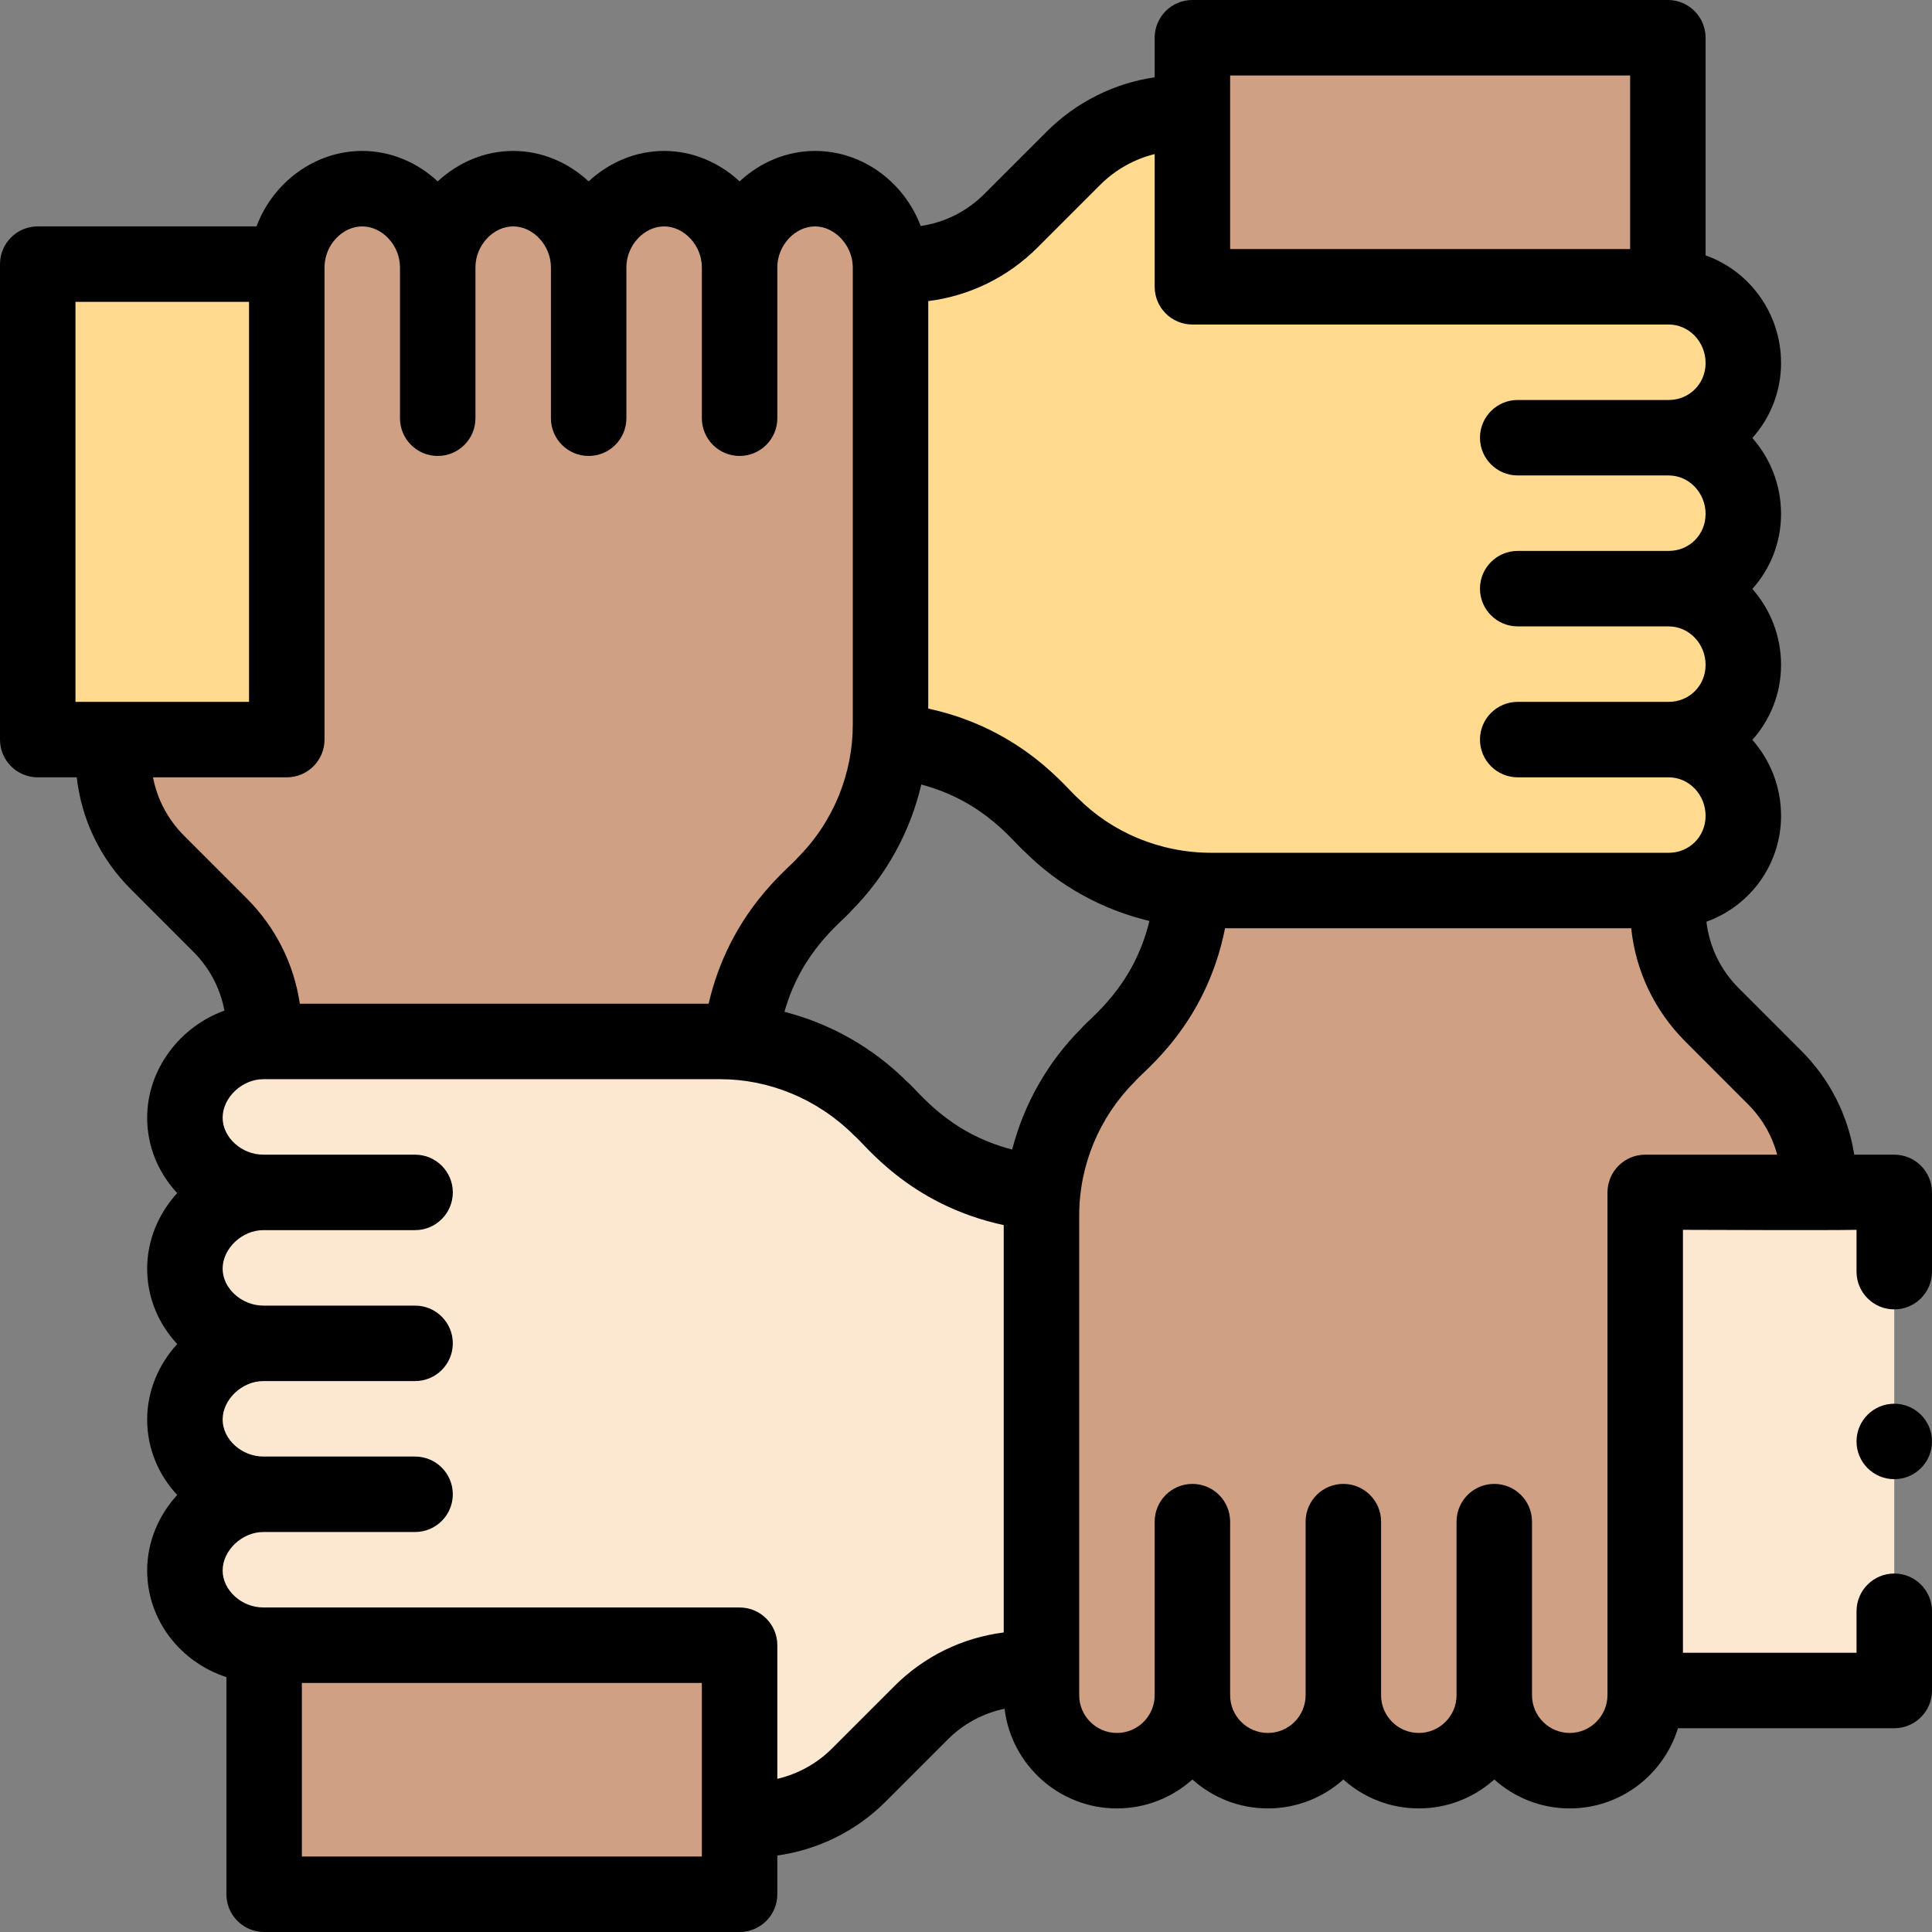
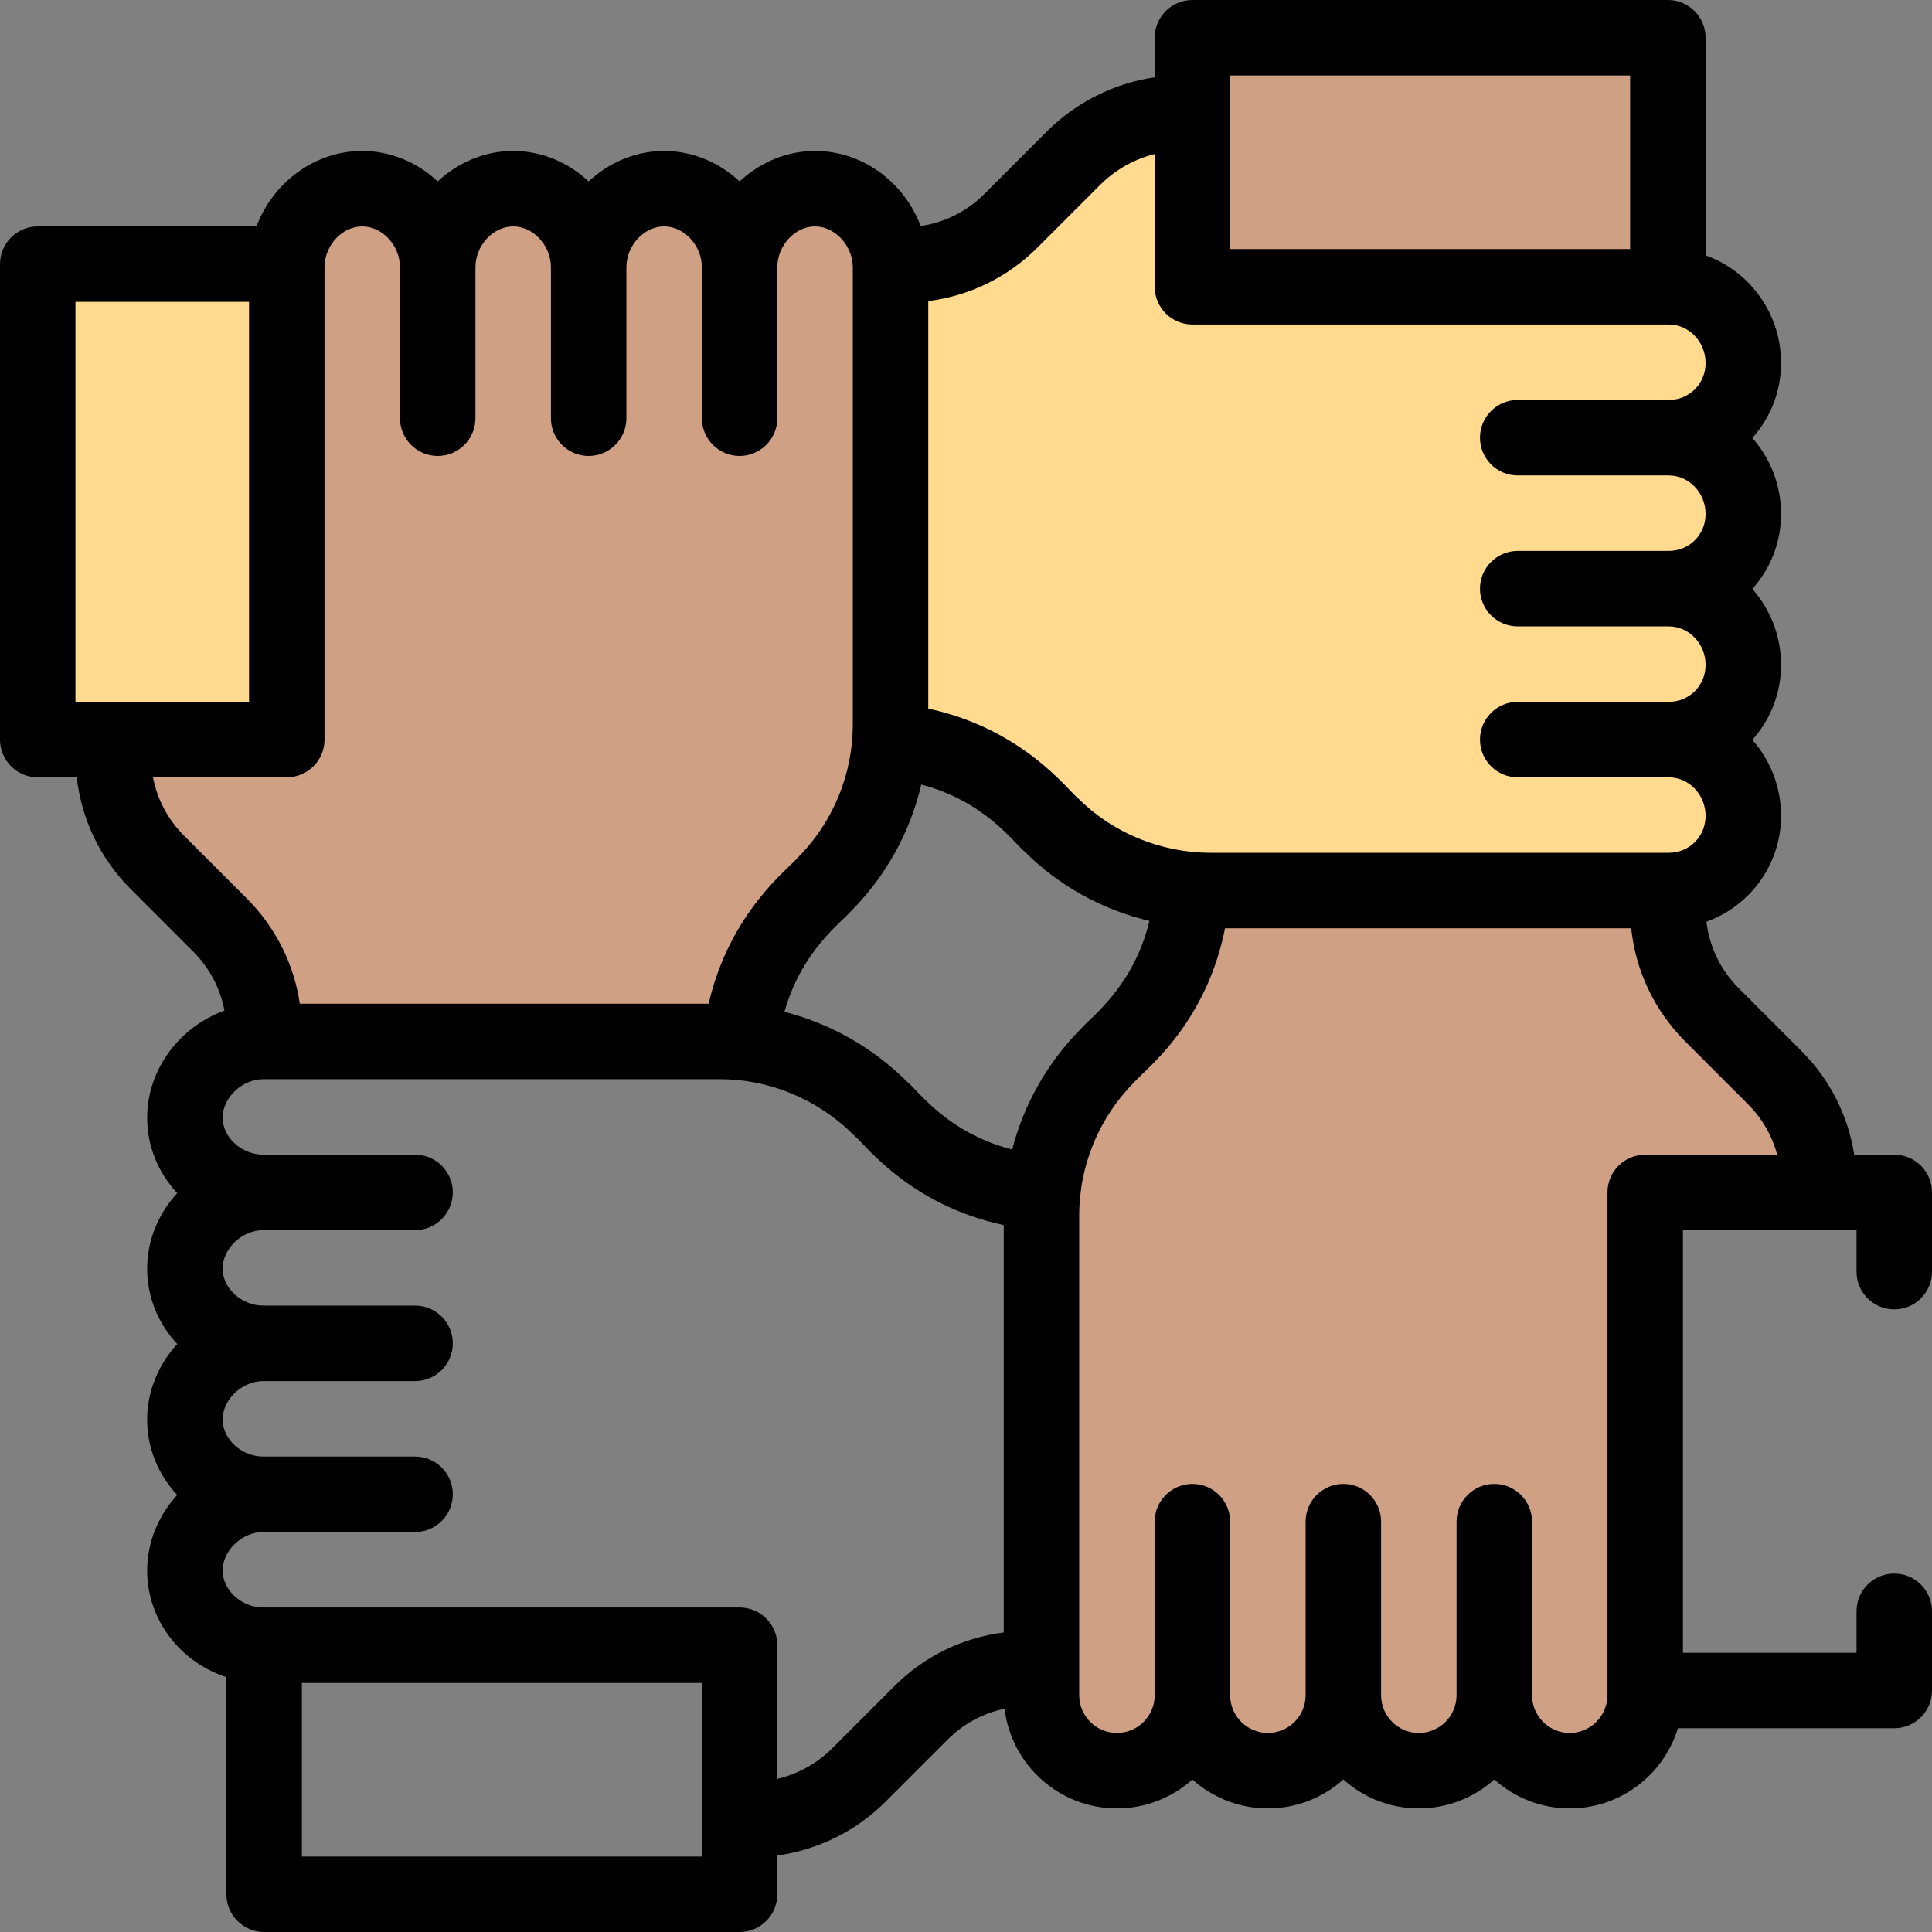
<svg xmlns="http://www.w3.org/2000/svg" id="Capa_1" enable-background="new 0 0 512 512" height="512" viewBox="0 0 512 512" width="512">
  <rect x="0" y="0" width="512" height="512" fill="#808080" stroke="none" />
  <g>
    <g>
-       <path d="m502 316v132h-66v-132z" fill="#fce8d0" />
      <path d="m356 449.25c0 11.04-8.95 20-20 20s-20-8.96-20-20c0 11.04-8.95 20-20 20s-20-8.96-20-20v-7.04-120.11c0-2.04.1-4.06.31-6.07 2.654-26.122 20.156-38.602 22.12-41.21 10.15-10.15 16.29-23.57 17.39-37.78v-1.06c5.987.034 126.061.02 126.18.02v4.68c0 10.61 4.21 20.78 11.72 28.28l16.56 16.57c7.51 7.5 11.72 17.68 11.72 28.29v2.18h-46v132 1.15c0 11.14-8.95 20.1-20 20.1s-20-8.96-20-20c0 11.04-8.95 20-20 20s-20-8.96-20-20z" fill="#d0a084" />
      <path d="m442.21 196c11.04 0 19.79 9.16 19.79 20.21 0 11.04-8.75 19.79-19.79 19.79h-.21c-126.886-.071-121.555.179-126.16-.22-14-1.19-27.19-7.13-37.21-17.15-2.747-2.032-15.44-20.123-42.79-22.24h-.01c.31-3.769.119 1.929.17-125.56 0-.21 0-.41-.02-.62h.02 3.64c10.61 0 20.78-4.22 28.28-11.72l16.57-16.57c7.5-7.5 17.68-11.92 28.29-11.92h3.21.01v46h126 .21c11.04 0 19.79 9.16 19.79 20.21 0 11.04-8.75 19.79-19.79 19.79 11.04 0 19.79 9.16 19.79 20.21 0 11.04-8.75 19.79-19.79 19.79 11.04 0 19.79 9.16 19.79 20.21 0 11.04-8.75 19.79-19.79 19.79z" fill="#ffda8f" />
      <path d="m442 10v66h-126c0-15.57 0-49.005 0-66z" fill="#d0a084" />
-       <path d="m69.79 316c-11.04 0-20.79-8.75-20.79-19.79 0-11.05 9.75-20.21 20.79-20.21h.21c126.093.081 121.46-.213 126.25.25 13.96 1.27 27.12 7.54 37.12 17.53l4.85 4.85c10.15 10.16 23.57 16.3 37.78 17.4v126.18h-3.64c-10.61 0-20.78 4.21-28.28 11.71l-16.57 16.57c-7.5 7.5-17.68 11.72-28.29 11.72h-3.12-.1v-46.21h-126-.21c-11.04 0-20.79-8.75-20.79-19.79 0-11.05 9.75-20.21 20.79-20.21-11.04 0-20.79-8.75-20.79-19.79 0-11.05 9.75-20.21 20.79-20.21-11.04 0-20.79-8.75-20.79-19.79 0-11.05 9.75-20.21 20.79-20.21z" fill="#fce8d0" />
      <path d="m116 70.83c0-11.04 8.95-20.83 20-20.83s20 9.79 20 20.83c0-11.04 8.95-20.83 20-20.83s20 9.79 20 20.83c0-11.04 8.95-20.83 20-20.83 10.84 0 19.66 9.43 19.98 20.21.02.21.02.41.02.62-.051 127.615.139 121.804-.17 125.56-1.04 14.29-7.19 27.8-17.4 38.02-2.068 2.761-19.745 15.156-22.18 41.84-4.789-.463-.132-.169-126.25-.25v-2.6c0-10.61-4.21-20.78-11.72-28.28l-16.56-16.57c-7.51-7.5-11.72-17.68-11.72-28.29v-4.26h46v-125.17c0-.28.01-.56.02-.83.43-10.7 9.21-20 19.98-20 11.05 0 20 9.79 20 20.83z" fill="#d0a084" />
-       <path d="m196 502h-126v-66h126z" fill="#d0a084" />
      <path d="m76.02 70c-.01.27-.02.55-.02.83v125.17c-15.57 0-49.005 0-66 0v-126h66z" fill="#ffda8f" />
    </g>
    <g>
      <path d="m502 306h-10.612c-1.622-10.394-6.46-19.974-14.035-27.539l-16.567-16.576c-4.812-4.806-7.779-10.963-8.567-17.62 11.517-4.121 19.781-15.139 19.781-28.055 0-7.732-2.882-14.791-7.609-20.14 4.728-5.275 7.609-12.236 7.609-19.86 0-7.732-2.882-14.791-7.609-20.14 4.728-5.275 7.609-12.236 7.609-19.86 0-7.732-2.882-14.791-7.61-20.14 4.728-5.275 7.61-12.236 7.61-19.86 0-13.182-8.368-24.419-20-28.534v-57.676c0-5.522-4.478-10-10-10h-126c-5.522 0-10 4.478-10 10v10.496c-10.64 1.522-20.788 6.56-28.581 14.353l-16.57 16.57c-4.628 4.628-10.499 7.557-16.856 8.477-4.36-11.581-15.37-19.896-27.993-19.896-7.6 0-14.647 3.085-20 8.075-5.353-4.99-12.4-8.075-20-8.075s-14.647 3.085-20 8.075c-5.353-4.99-12.4-8.075-20-8.075s-14.647 3.085-20 8.075c-5.353-4.99-12.4-8.075-20-8.075-12.598 0-23.668 8.366-28.026 20h-57.974c-5.522 0-10 4.478-10 10v126c0 5.522 4.478 10 10 10h10.336c1.27 11.194 6.233 21.552 14.31 29.619l16.567 16.576c4.327 4.321 7.163 9.735 8.265 15.622-11.798 4.266-20.478 15.546-20.478 28.393 0 7.677 3.018 14.685 7.965 19.972-4.924 5.377-7.965 12.427-7.965 20.028 0 7.677 3.018 14.685 7.965 19.972-4.924 5.377-7.965 12.427-7.965 20.028 0 7.677 3.018 14.684 7.965 19.972-4.924 5.376-7.965 12.427-7.965 20.028 0 13.117 8.807 24.28 21 28.247v57.543c0 5.522 4.478 10 10 10h126c5.522 0 10-4.478 10-10v-10.272c10.729-1.492 20.88-6.466 28.581-14.167l16.57-16.57c4.188-4.188 9.399-6.98 15.071-8.152 1.78 14.855 14.451 26.411 29.778 26.411 7.678 0 14.688-2.902 20-7.663 5.312 4.761 12.322 7.663 20 7.663s14.688-2.902 20-7.663c5.312 4.761 12.322 7.663 20 7.663s14.688-2.902 20-7.663c5.312 4.761 12.322 7.663 20 7.663 13.473 0 24.899-8.959 28.675-21.25h57.325c5.522 0 10-4.478 10-10v-21c0-5.522-4.478-10-10-10s-10 4.478-10 10v11h-46v-112.08c10.362.032 38.131.15 46 0v11.08c0 5.522 4.478 10 10 10s10-4.478 10-10v-21c0-5.522-4.478-10-10-10zm-176-286h106v46h-106zm-51.009 45.562 16.57-16.57c4.037-4.037 9.084-6.85 14.438-8.158v35.166c0 5.522 4.478 10 10 10h126.21c5.398 0 9.79 4.58 9.79 10.21 0 5.489-4.301 9.79-9.79 9.79h-40c-5.522 0-10 4.478-10 10s4.478 10 10 10h40c5.398 0 9.79 4.58 9.79 10.21 0 5.489-4.301 9.79-9.79 9.79h-40c-5.522 0-10 4.478-10 10s4.478 10 10 10h40c5.398 0 9.79 4.58 9.79 10.21 0 5.489-4.301 9.79-9.79 9.79h-40c-5.522 0-10 4.478-10 10s4.478 10 10 10h40c5.398 0 9.79 4.58 9.79 10.21 0 5.489-4.3 9.79-9.79 9.79h-121.149c-13.766 0-26.387-5.47-35.358-14.441-2.706-2.136-14.66-18.395-39.701-23.772v-107.99c10.94-1.383 21.062-6.307 28.99-14.235zm-6.756 239.075c-17.047-4.371-24.803-15.475-27.797-17.931-9.088-9.079-20.393-15.464-32.554-18.559 4.588-16.284 15.192-23.74 17.62-26.67 9.289-9.298 15.707-20.969 18.647-33.57 16.843 4.467 24.402 15.323 27.407 17.794 9.064 9.064 20.547 15.387 33.05 18.361-4.22 17.577-15.816 25.718-18.113 28.54-8.863 8.873-15.149 19.998-18.26 32.035zm-248.235-224.637h46v106h-46zm28.786 141.475c-4.289-4.284-7.116-9.644-8.238-15.475h35.452c5.522 0 10-4.478 10-10v-125.17c0-.158.008-.316.012-.428.226-5.638 4.801-10.402 9.988-10.402 5.327 0 10 5.061 10 10.83v40c0 5.522 4.478 10 10 10s10-4.478 10-10v-40c0-5.77 4.673-10.83 10-10.83s10 5.061 10 10.83v40c0 5.522 4.478 10 10 10s10-4.478 10-10v-40c0-5.77 4.673-10.83 10-10.83s10 5.061 10 10.83v40c0 5.522 4.478 10 10 10s10-4.478 10-10v-40c0-5.77 4.673-10.83 10-10.83 5.152 0 9.818 4.91 9.985 10.507.003.109.008.219.015.328v121.145c0 12.856-4.992 25.7-14.634 35.352-2.145 2.695-17.966 14.338-23.573 38.668h-108.334c-1.556-10.551-6.43-20.283-14.106-27.949zm137.214 270.525h-106v-46h106zm51.009-45.151-16.57 16.57c-3.967 3.967-9.017 6.724-14.438 7.995v-35.414c0-5.522-4.478-10-10-10h-126.211c-5.748 0-10.79-4.575-10.79-9.79 0-5.344 5.143-10.21 10.79-10.21h40.21c5.522 0 10-4.478 10-10s-4.478-10-10-10h-40.21c-5.748 0-10.79-4.575-10.79-9.79 0-5.344 5.143-10.21 10.79-10.21h40.21c5.522 0 10-4.478 10-10s-4.478-10-10-10h-40.21c-5.748 0-10.79-4.575-10.79-9.79 0-5.344 5.143-10.21 10.79-10.21h40.21c5.522 0 10-4.478 10-10s-4.478-10-10-10h-40.21c-5.748 0-10.79-4.575-10.79-9.79 0-5.344 5.143-10.21 10.79-10.21h121.15c12.615 0 25.555 5.057 35.358 14.852 2.93 2.316 14.603 18.437 39.701 23.809v107.962c-10.944 1.381-21.066 6.302-28.99 14.226zm198.991-140.849c-5.522 0-10 4.478-10 10v133.15c0 5.569-4.486 10.1-10 10.1s-10-4.486-10-10v-46c0-5.522-4.478-10-10-10s-10 4.478-10 10v46c0 5.514-4.486 10-10 10s-10-4.486-10-10v-46c0-5.522-4.478-10-10-10s-10 4.478-10 10v46c0 5.514-4.486 10-10 10s-10-4.486-10-10v-46c0-5.522-4.478-10-10-10s-10 4.478-10 10v46c0 5.514-4.486 10-10 10s-10-4.486-10-10v-127.15c0-13.324 5.362-26.07 14.634-35.352 2.246-2.865 18.892-14.899 24.016-40.748h107.635c1.193 11.349 6.184 21.862 14.361 30.029l16.567 16.576c3.773 3.769 6.41 8.372 7.756 13.395z" />
-       <circle cx="502" cy="382" r="10" />
    </g>
  </g>
</svg>